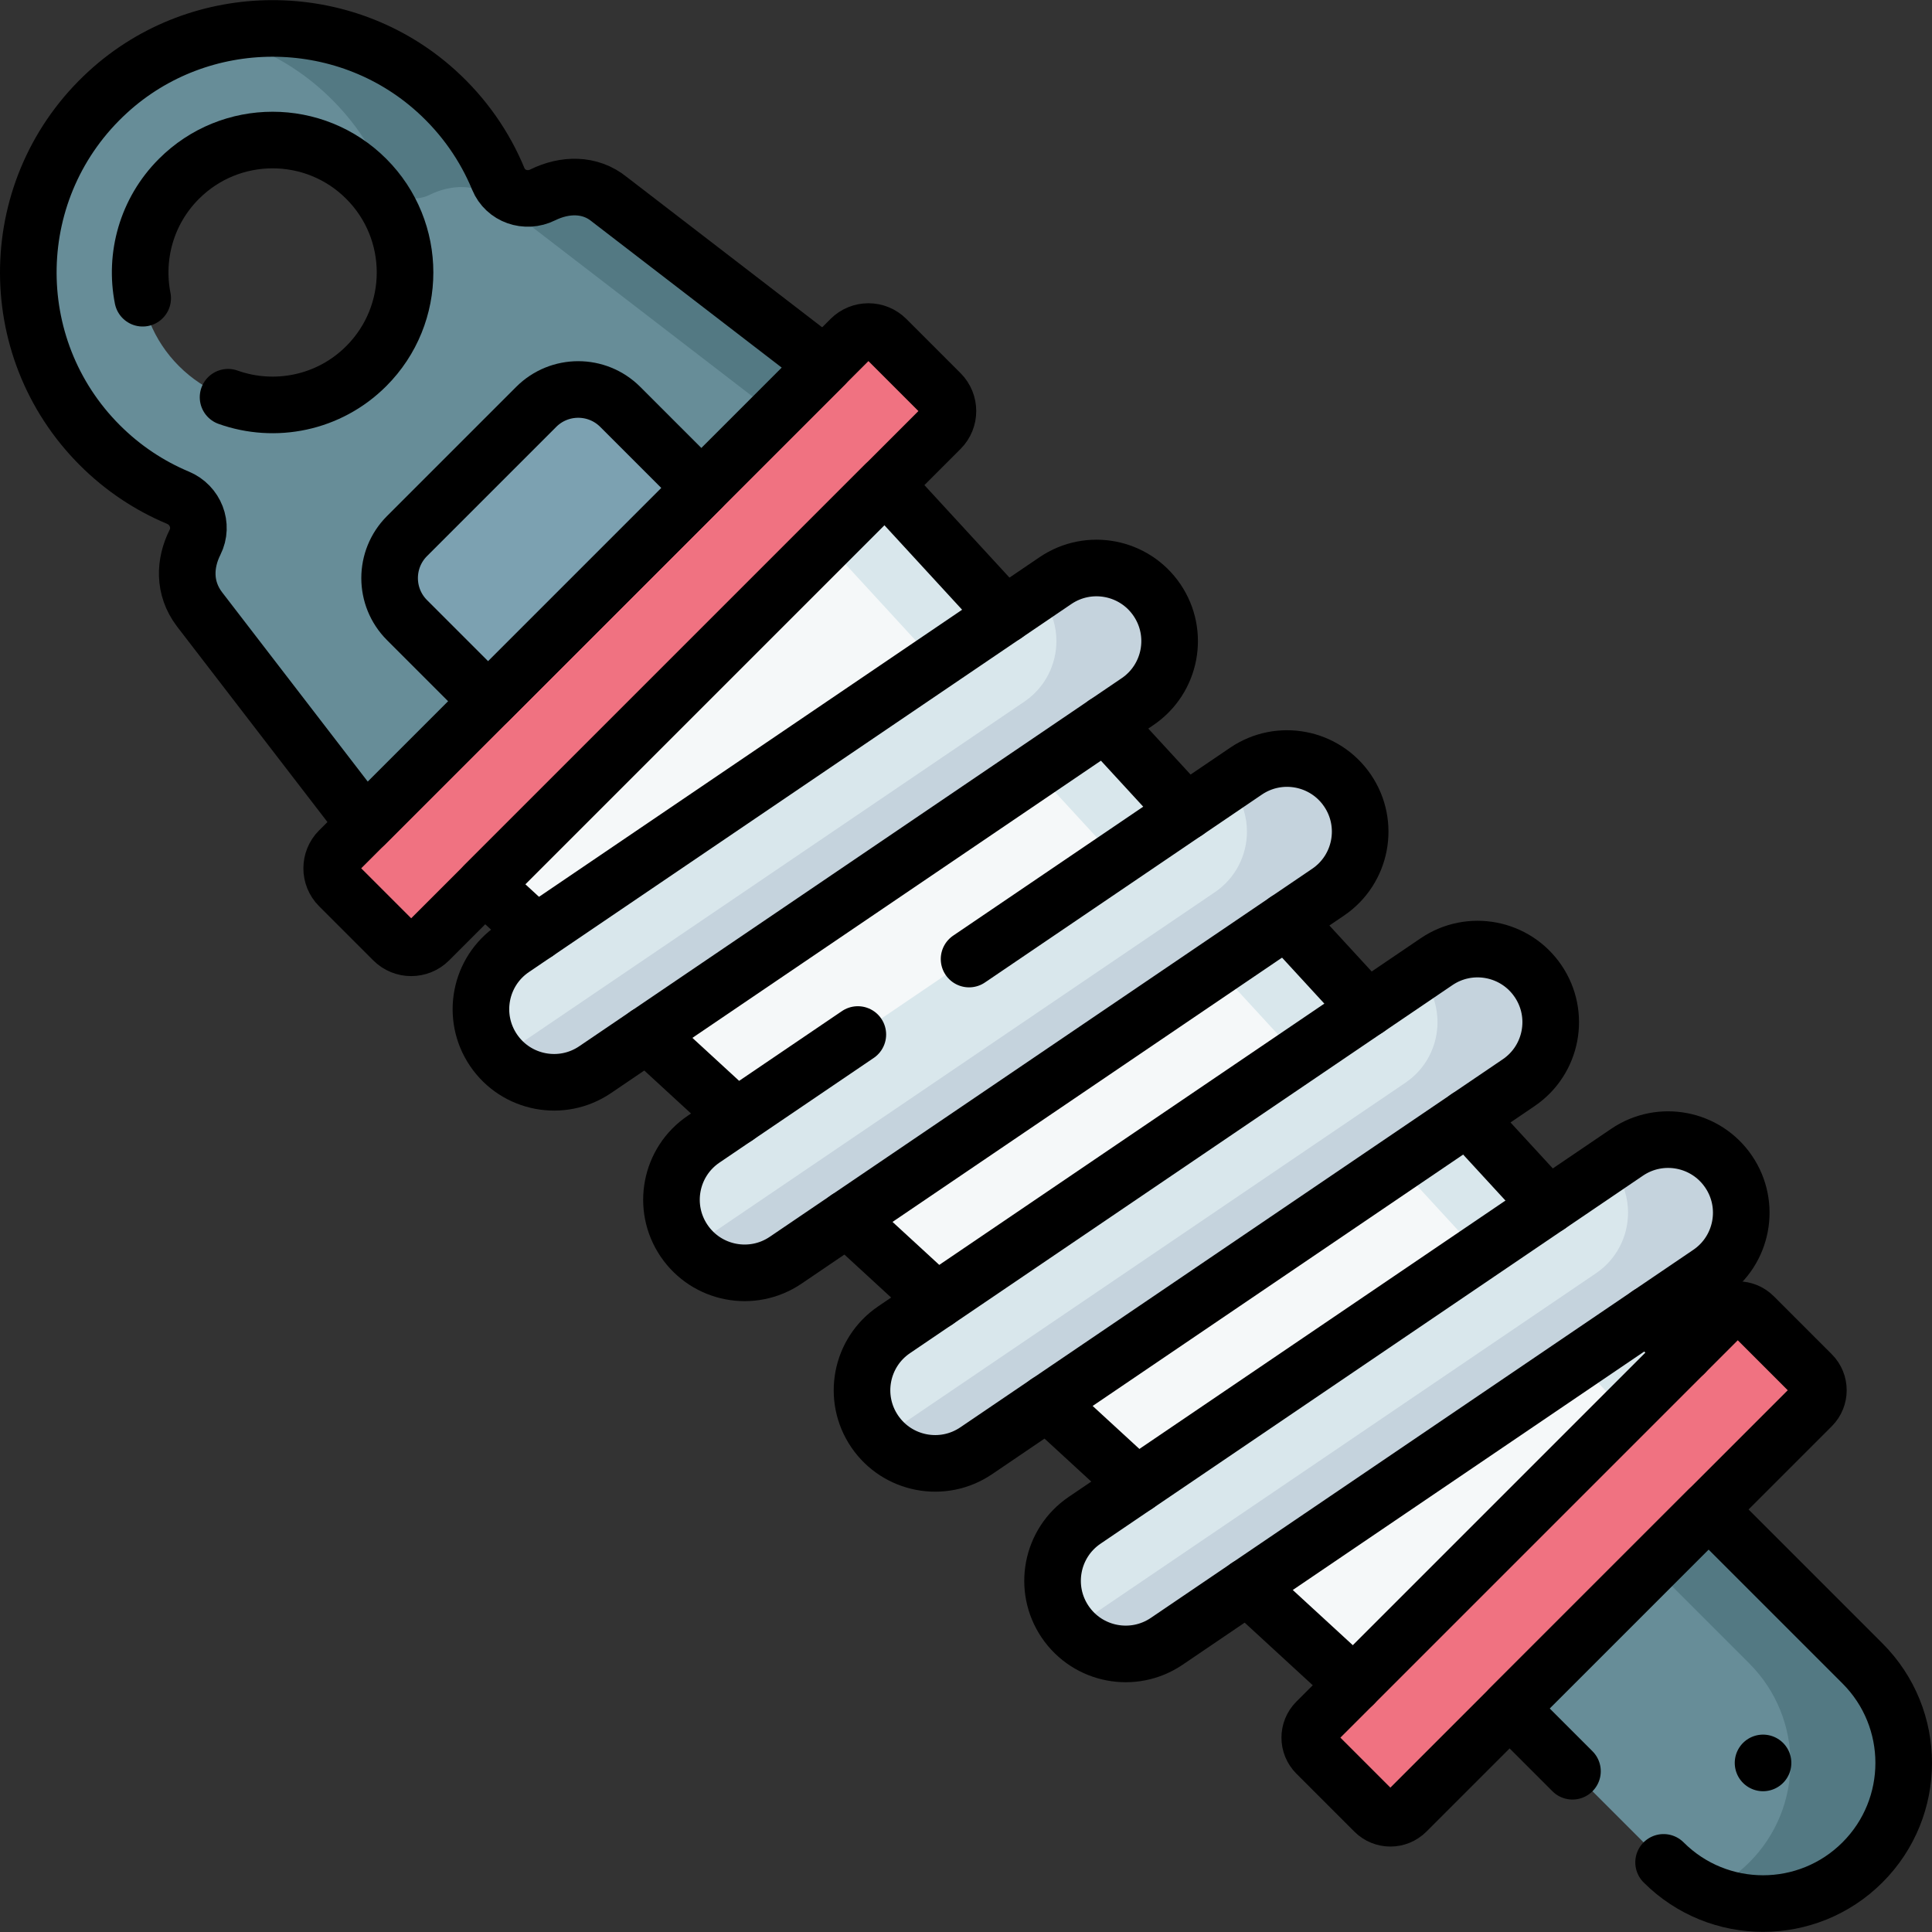
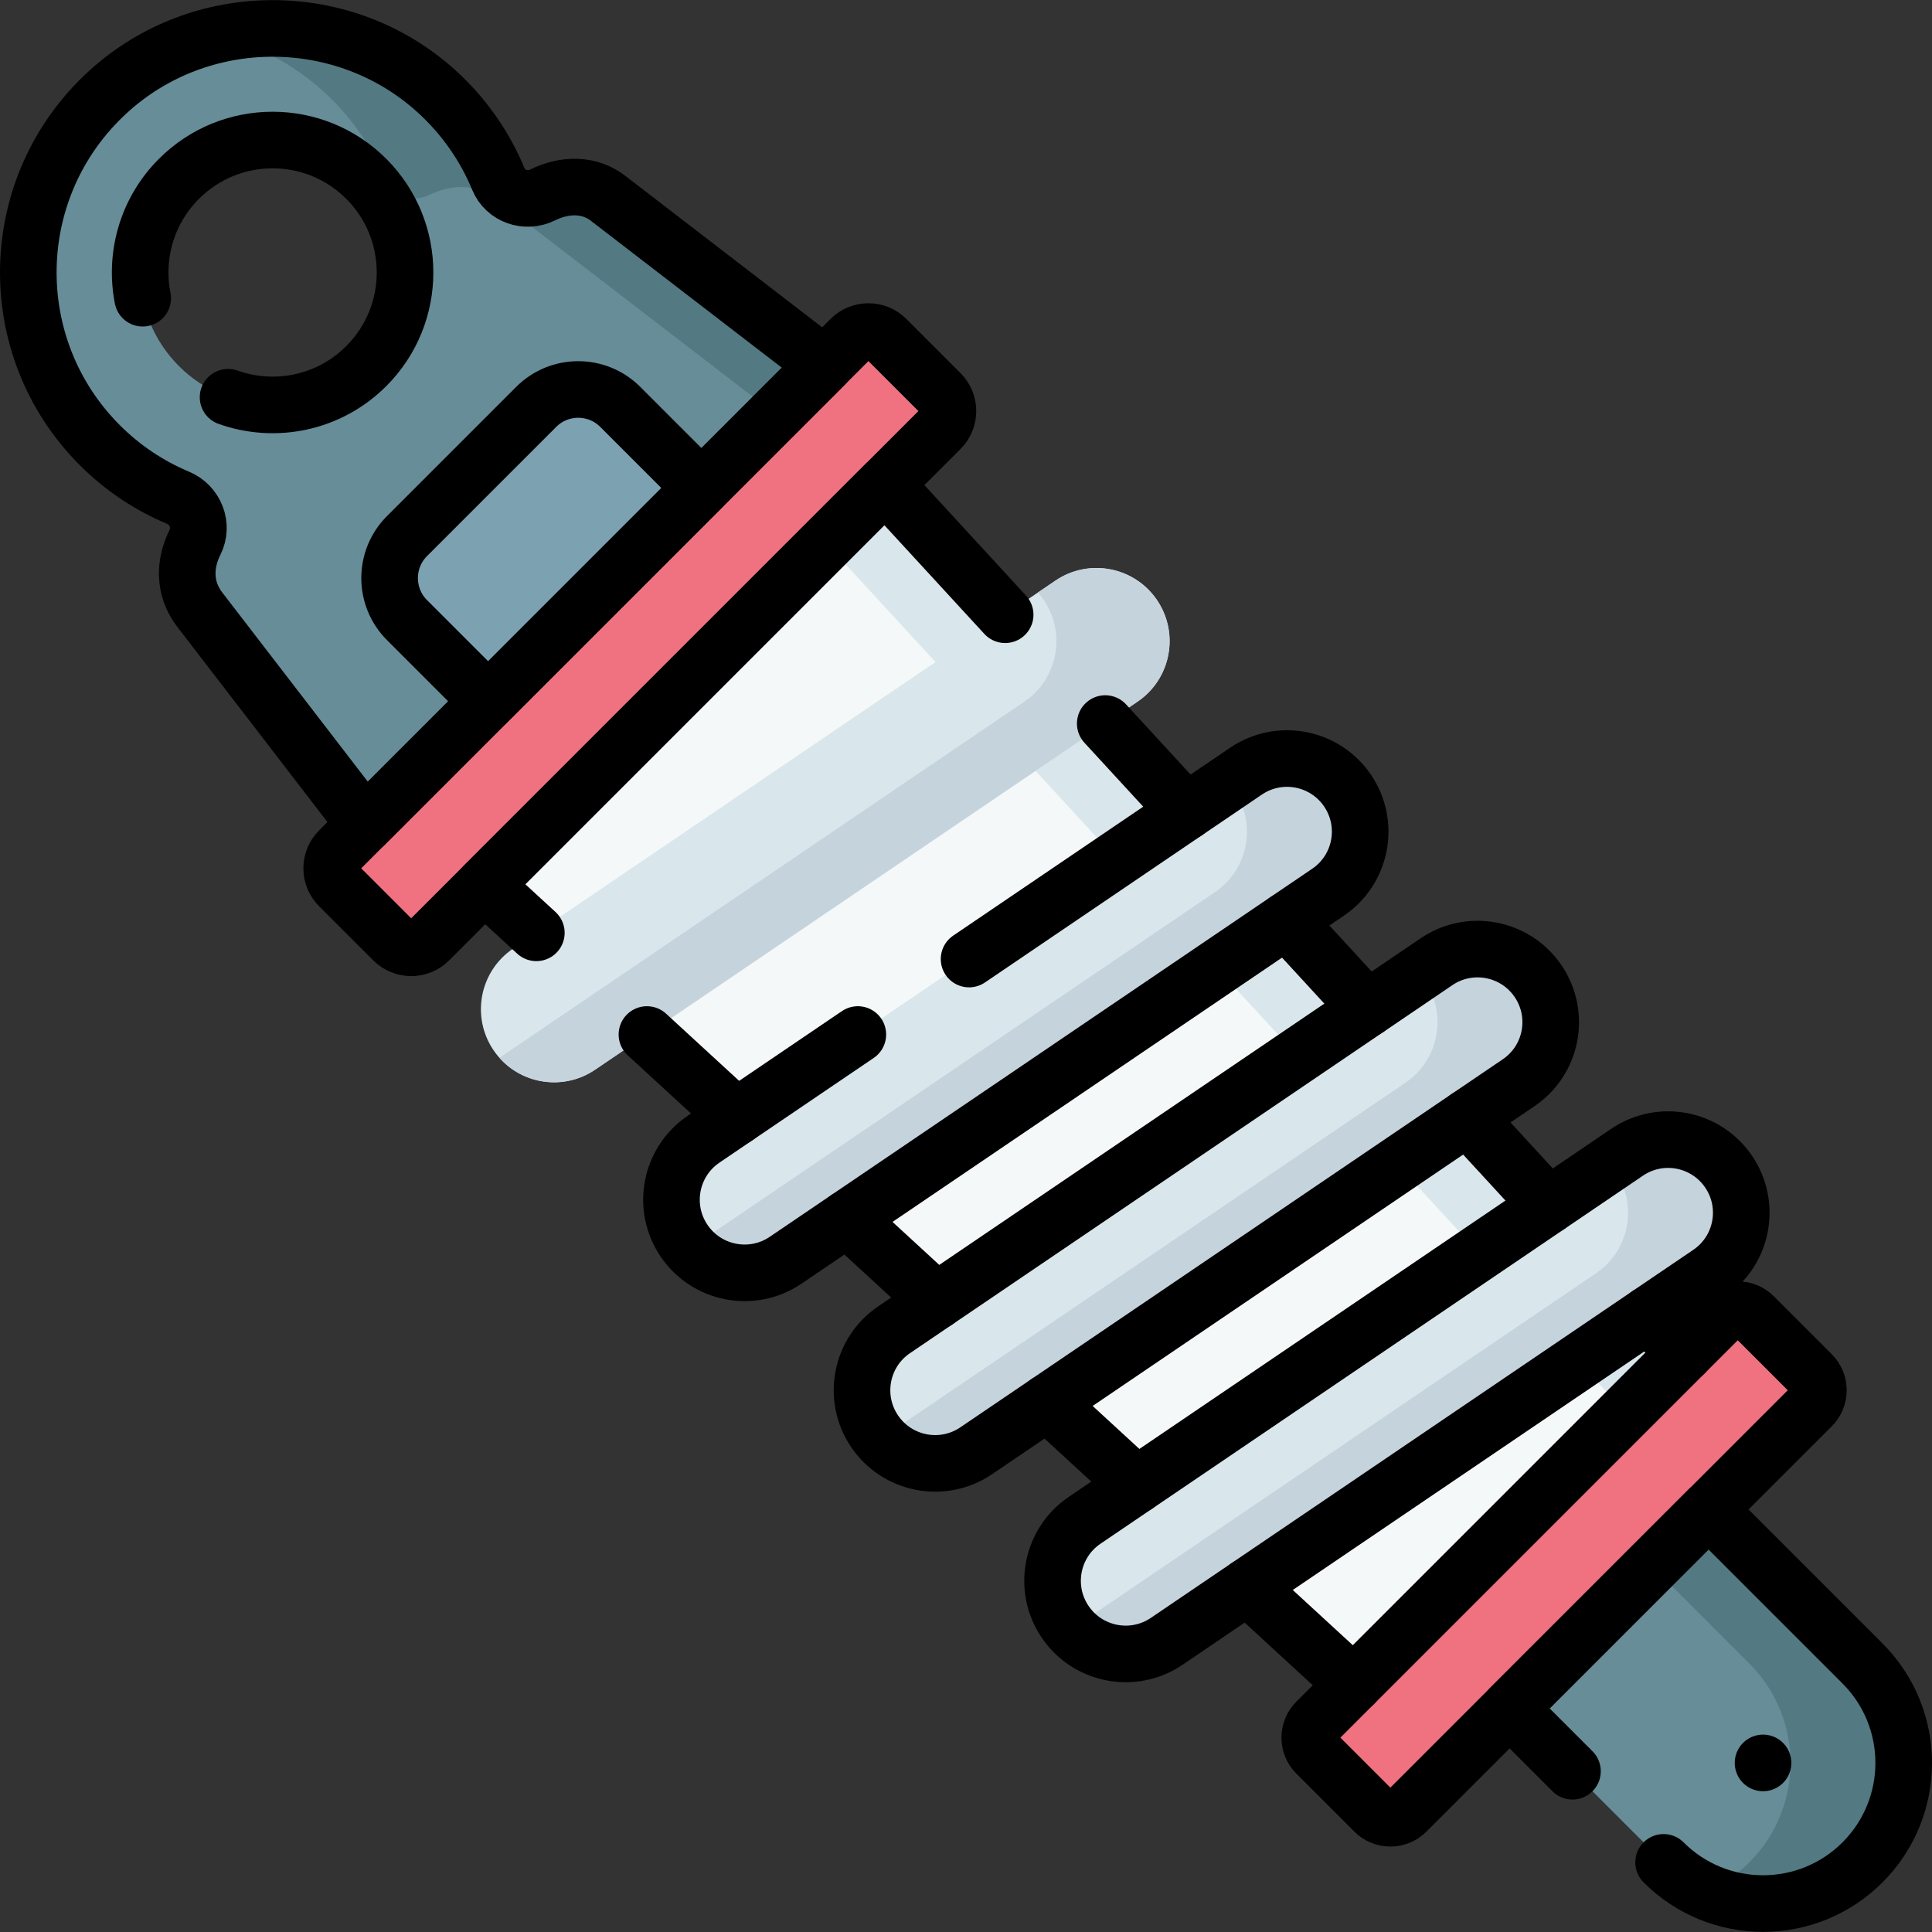
<svg xmlns="http://www.w3.org/2000/svg" version="1.1" id="Capa_1" x="0px" y="0px" viewBox="0 0 512 512" style="enable-background:new 0 0 512 512;" xml:space="preserve" width="512" height="512">
  <rect x="0" y="0" width="512" height="512" fill="#333333" stroke="none" />
  <g>
    <g>
      <path style="fill:#678D98;" d="M161.49,52.82c-5.15-4.22-11.89-4.02-17.67-1.17c-4.46,2.21-9.86,0.37-11.77-4.23&#10;&#09;&#09;&#09;c-3.55-8.6-9.03-16.59-16.46-23.3C91.02,1.91,53.06,2.02,28.61,24.37C1.2,49.44,0.48,92.01,26.46,117.99&#10;&#09;&#09;&#09;c6.13,6.12,13.18,10.76,20.7,13.91c4.63,1.94,6.77,7.33,4.52,11.82c-2.77,5.51-3.1,12.06,1.17,17.73l43.88,57.04L218.53,96.7&#10;&#09;&#09;&#09;L161.49,52.82z M97.06,97.02c-13.71,13.71-35.93,13.71-49.63,0c-13.71-13.7-13.71-35.92,0-49.63c13.7-13.71,35.92-13.71,49.63,0&#10;&#09;&#09;&#09;C110.77,61.1,110.77,83.32,97.06,97.02z" />
      <path style="fill:#537983;" d="M161.49,52.82c-5.15-4.22-11.89-4.02-17.67-1.17c-4.46,2.21-9.86,0.37-11.77-4.23&#10;&#09;&#09;&#09;c-3.55-8.6-9.03-16.59-16.46-23.3C99.39,9.48,77.38,4.54,57.24,9.27c10.28,2.42,20.07,7.37,28.35,14.85&#10;&#09;&#09;&#09;c7.43,6.71,12.91,14.7,16.46,23.3c1.91,4.6,7.31,6.44,11.77,4.23c5.78-2.85,12.52-3.05,17.67,1.17l74,56.92l13.04-13.04&#10;&#09;&#09;&#09;L161.49,52.82z" />
      <path style="fill:#F07281;" d="M225.396,89.831l-135.53,135.53c-2.622,2.622-2.622,6.873,0,9.495l14.356,14.356&#10;&#09;&#09;&#09;c2.622,2.622,6.873,2.622,9.495,0l135.53-135.53c2.622-2.622,2.622-6.873,0-9.495l-14.356-14.356&#10;&#09;&#09;&#09;C232.269,87.209,228.018,87.209,225.396,89.831z" />
      <path style="fill:#F07281;" d="M456.282,348.823L348.858,456.247c-2.344,2.344-2.344,6.145,0,8.489l15.363,15.363&#10;&#09;&#09;&#09;c2.344,2.344,6.145,2.344,8.489,0l107.424-107.424c2.344-2.344,2.344-6.145,0-8.489l-15.363-15.363&#10;&#09;&#09;&#09;C462.427,346.479,458.626,346.479,456.282,348.823z" />
      <polygon style="fill:#F5F8F9;" points="234.588,128.342 128.377,234.553 358.723,446.381 446.416,358.688 &#09;&#09;" />
      <polygon style="fill:#D9E7EC;" points="446.42,358.69 430.79,374.32 218.96,143.97 234.59,128.34 &#09;&#09;" />
      <path style="fill:#678D98;" d="M400.064,452.743l40.805,40.805c14.557,14.557,38.157,14.556,52.714,0s14.557-38.157,0-52.714&#10;&#09;&#09;&#09;l-40.805-40.805L400.064,452.743z" />
      <path style="fill:#537983;" d="M493.58,493.55c-11.18,11.18-27.69,13.77-41.35,7.77c4.12-1.81,7.98-4.4,11.35-7.77&#10;&#09;&#09;&#09;c14.56-14.56,14.56-38.16,0-52.72l-25.8-25.8l15-15l40.8,40.8C508.14,455.39,508.14,478.99,493.58,493.55z" />
      <path style="fill:#D9E7EC;" d="M452.951,337.427l-143.753,97.536c-8.856,6.009-20.906,3.701-26.915-5.155v0&#10;&#09;&#09;&#09;c-6.009-8.856-3.701-20.906,5.155-26.915l143.753-97.536c8.856-6.009,20.906-3.701,26.915,5.155l0,0&#10;&#09;&#09;&#09;C464.115,319.368,461.807,331.418,452.951,337.427z" />
      <path style="fill:#C5D3DD;" d="M461.45,321.37c0,6.21-2.97,12.31-8.5,16.06L309.2,434.96c-8.15,5.53-19,4.02-25.36-3.15&#10;&#09;&#09;&#09;l139.11-94.38c5.53-3.75,8.5-9.85,8.5-16.06c0-3.74-1.08-7.53-3.34-10.86c-0.48-0.71-1-1.38-1.56-2l4.64-3.15&#10;&#09;&#09;&#09;c8.86-6.01,20.91-3.7,26.92,5.15C460.37,313.84,461.45,317.63,461.45,321.37z" />
      <path style="fill:#7CA1B1;" d="M185.885,129.342l-56.508,56.508l-21.514-21.514c-6.15-6.15-6.15-16.122,0-22.273l34.235-34.235&#10;&#09;&#09;&#09;c6.15-6.15,16.122-6.15,22.273,0L185.885,129.342z" />
      <path style="fill:#D9E7EC;" d="M402.456,286.931l-143.753,97.536c-8.856,6.009-20.906,3.701-26.915-5.155l0,0&#10;&#09;&#09;&#09;c-6.009-8.856-3.701-20.906,5.155-26.915l143.753-97.536c8.856-6.009,20.906-3.701,26.915,5.155l0,0&#10;&#09;&#09;&#09;C413.62,268.872,411.311,280.922,402.456,286.931z" />
      <path style="fill:#C5D3DD;" d="M410.954,270.874c0,6.21-2.97,12.31-8.5,16.06l-143.75,97.53c-8.15,5.53-19,4.02-25.36-3.15&#10;&#09;&#09;&#09;l139.11-94.38c5.53-3.75,8.5-9.85,8.5-16.06c0-3.74-1.08-7.53-3.34-10.86c-0.48-0.71-1-1.38-1.56-2l4.64-3.15&#10;&#09;&#09;&#09;c8.86-6.01,20.91-3.7,26.92,5.15C409.874,263.344,410.954,267.134,410.954,270.874z" />
      <path style="fill:#D9E7EC;" d="M351.956,236.437l-143.753,97.536c-8.856,6.009-20.906,3.701-26.915-5.155l0,0&#10;&#09;&#09;&#09;c-6.009-8.856-3.701-20.906,5.155-26.915l143.753-97.536c8.856-6.009,20.906-3.701,26.915,5.155l0,0&#10;&#09;&#09;&#09;C363.12,218.378,360.812,230.429,351.956,236.437z" />
      <path style="fill:#C5D3DD;" d="M360.455,220.38c0,6.21-2.97,12.31-8.5,16.06l-143.75,97.53c-8.15,5.53-19,4.02-25.36-3.15&#10;&#09;&#09;&#09;l139.11-94.38c5.53-3.75,8.5-9.85,8.5-16.06c0-3.74-1.08-7.53-3.34-10.86c-0.48-0.71-1-1.38-1.56-2l4.64-3.15&#10;&#09;&#09;&#09;c8.86-6.01,20.91-3.7,26.92,5.15C359.375,212.85,360.455,216.641,360.455,220.38z" />
      <path style="fill:#D9E7EC;" d="M301.461,185.942l-143.753,97.536c-8.856,6.009-20.906,3.701-26.915-5.155l0,0&#10;&#09;&#09;&#09;c-6.009-8.856-3.701-20.906,5.155-26.915l143.753-97.536c8.856-6.009,20.906-3.701,26.915,5.155l0,0&#10;&#09;&#09;&#09;C312.625,167.883,310.317,179.933,301.461,185.942z" />
      <path style="fill:#C5D3DD;" d="M309.959,169.885c0,6.21-2.97,12.31-8.5,16.06l-143.75,97.53c-8.15,5.53-19,4.02-25.36-3.15&#10;&#09;&#09;&#09;l139.11-94.38c5.53-3.75,8.5-9.85,8.5-16.06c0-3.74-1.08-7.53-3.34-10.86c-0.48-0.71-1-1.38-1.56-2l4.64-3.15&#10;&#09;&#09;&#09;c8.86-6.01,20.91-3.7,26.92,5.15C308.88,162.355,309.959,166.145,309.959,169.885z" />
    </g>
    <g>
      <path style="fill:none;stroke:#000000;stroke-width:15;stroke-linecap:round;stroke-linejoin:round;stroke-miterlimit:10;" d="&#10;&#09;&#09;&#09;M161.486,52.818c-5.149-4.219-11.885-4.018-17.662-1.164c-4.463,2.205-9.869,0.362-11.77-4.238&#10;&#09;&#09;&#09;c-3.553-8.599-9.035-16.587-16.461-23.297C91.019,1.911,53.06,2.02,28.614,24.371C1.198,49.436,0.481,92.006,26.463,117.987&#10;&#09;&#09;&#09;c6.126,6.126,13.175,10.76,20.7,13.912c4.632,1.94,6.77,7.328,4.518,11.817c-2.766,5.514-3.105,12.069,1.172,17.735l43.881,57.042&#10;&#09;&#09;&#09;L218.528,96.699L161.486,52.818z" />
      <path style="fill:none;stroke:#000000;stroke-width:15;stroke-linecap:round;stroke-linejoin:round;stroke-miterlimit:10;" d="&#10;&#09;&#09;&#09;M37.811,79.031c-2.188-11.095,1.017-23.043,9.614-31.64c13.706-13.706,35.928-13.706,49.635,0s13.706,35.928,0,49.635&#10;&#09;&#09;&#09;c-9.903,9.903-24.252,12.651-36.622,8.244" />
      <path style="fill:none;stroke:#000000;stroke-width:15;stroke-linecap:round;stroke-linejoin:round;stroke-miterlimit:10;" d="&#10;&#09;&#09;&#09;M225.396,89.831l-135.53,135.53c-2.622,2.622-2.622,6.873,0,9.495l14.356,14.356c2.622,2.622,6.873,2.622,9.495,0l135.53-135.53&#10;&#09;&#09;&#09;c2.622-2.622,2.622-6.873,0-9.495l-14.356-14.356C232.269,87.209,228.018,87.209,225.396,89.831z" />
      <path style="fill:none;stroke:#000000;stroke-width:15;stroke-linecap:round;stroke-linejoin:round;stroke-miterlimit:10;" d="&#10;&#09;&#09;&#09;M456.282,348.823L348.858,456.247c-2.344,2.344-2.344,6.145,0,8.489l15.363,15.363c2.344,2.344,6.145,2.344,8.489,0&#10;&#09;&#09;&#09;l107.424-107.424c2.344-2.344,2.344-6.145,0-8.489l-15.363-15.363C462.427,346.479,458.626,346.479,456.282,348.823z" />
      <line style="fill:none;stroke:#000000;stroke-width:15;stroke-linecap:round;stroke-linejoin:round;stroke-miterlimit:10;" x1="314.374" y1="215.103" x2="292.899" y2="191.751" />
      <line style="fill:none;stroke:#000000;stroke-width:15;stroke-linecap:round;stroke-linejoin:round;stroke-miterlimit:10;" x1="362.37" y1="267.295" x2="340.895" y2="243.942" />
      <line style="fill:none;stroke:#000000;stroke-width:15;stroke-linecap:round;stroke-linejoin:round;stroke-miterlimit:10;" x1="410.366" y1="319.486" x2="388.892" y2="296.136" />
      <line style="fill:none;stroke:#000000;stroke-width:15;stroke-linecap:round;stroke-linejoin:round;stroke-miterlimit:10;" x1="446.416" y1="358.688" x2="436.888" y2="348.327" />
      <line style="fill:none;stroke:#000000;stroke-width:15;stroke-linecap:round;stroke-linejoin:round;stroke-miterlimit:10;" x1="330.552" y1="420.475" x2="358.723" y2="446.381" />
      <line style="fill:none;stroke:#000000;stroke-width:15;stroke-linecap:round;stroke-linejoin:round;stroke-miterlimit:10;" x1="277.516" y1="371.703" x2="301.246" y2="393.525" />
      <line style="fill:none;stroke:#000000;stroke-width:15;stroke-linecap:round;stroke-linejoin:round;stroke-miterlimit:10;" x1="224.479" y1="322.929" x2="248.21" y2="344.753" />
      <line style="fill:none;stroke:#000000;stroke-width:15;stroke-linecap:round;stroke-linejoin:round;stroke-miterlimit:10;" x1="171.444" y1="274.158" x2="195.174" y2="295.98" />
      <polyline style="fill:none;stroke:#000000;stroke-width:15;stroke-linecap:round;stroke-linejoin:round;stroke-miterlimit:10;" points="&#10;&#09;&#09;&#09;266.378,162.911 234.588,128.342 128.377,234.553 142.138,247.208 &#09;&#09;" />
      <path style="fill:none;stroke:#000000;stroke-width:15;stroke-linecap:round;stroke-linejoin:round;stroke-miterlimit:10;" d="&#10;&#09;&#09;&#09;M440.869,493.548c14.557,14.557,38.157,14.556,52.714,0s14.557-38.157,0-52.714l-40.805-40.805l-52.714,52.714l16.656,16.656" />
      <line style="fill:none;stroke:#000000;stroke-width:15;stroke-linecap:round;stroke-linejoin:round;stroke-miterlimit:10;" x1="467.226" y1="467.191" x2="467.226" y2="467.191" />
-       <path style="fill:none;stroke:#000000;stroke-width:15;stroke-linecap:round;stroke-linejoin:round;stroke-miterlimit:10;" d="&#10;&#09;&#09;&#09;M301.464,185.94l-143.753,97.536c-8.856,6.009-20.906,3.701-26.915-5.155l0,0c-6.009-8.856-3.701-20.906,5.155-26.915&#10;&#09;&#09;&#09;l143.753-97.536c8.856-6.009,20.906-3.701,26.915,5.155l0,0C312.628,167.881,310.32,179.931,301.464,185.94z" />
      <path style="fill:none;stroke:#000000;stroke-width:15;stroke-linecap:round;stroke-linejoin:round;stroke-miterlimit:10;" d="&#10;&#09;&#09;&#09;M256.813,254.158l73.387-49.793c8.856-6.009,20.906-3.701,26.915,5.155l0,0c6.009,8.856,3.701,20.906-5.155,26.915&#10;&#09;&#09;&#09;l-143.753,97.536c-8.856,6.009-20.906,3.701-26.915-5.155l0,0c-6.009-8.856-3.701-20.906,5.155-26.915l40.889-27.743" />
      <path style="fill:none;stroke:#000000;stroke-width:15;stroke-linecap:round;stroke-linejoin:round;stroke-miterlimit:10;" d="&#10;&#09;&#09;&#09;M402.456,286.931l-143.753,97.536c-8.856,6.009-20.906,3.701-26.915-5.155l0,0c-6.009-8.856-3.701-20.906,5.155-26.915&#10;&#09;&#09;&#09;l143.753-97.536c8.856-6.009,20.906-3.701,26.915,5.155l0,0C413.62,268.872,411.311,280.922,402.456,286.931z" />
      <path style="fill:none;stroke:#000000;stroke-width:15;stroke-linecap:round;stroke-linejoin:round;stroke-miterlimit:10;" d="&#10;&#09;&#09;&#09;M452.951,337.427l-143.753,97.536c-8.856,6.009-20.906,3.701-26.915-5.155v0c-6.009-8.856-3.701-20.906,5.155-26.915&#10;&#09;&#09;&#09;l143.753-97.536c8.856-6.009,20.906-3.701,26.915,5.155l0,0C464.115,319.368,461.807,331.418,452.951,337.427z" />
      <path style="fill:none;stroke:#000000;stroke-width:15;stroke-linecap:round;stroke-linejoin:round;stroke-miterlimit:10;" d="&#10;&#09;&#09;&#09;M185.885,129.342l-56.508,56.508l-21.514-21.514c-6.15-6.15-6.15-16.122,0-22.273l34.235-34.235c6.15-6.15,16.122-6.15,22.273,0&#10;&#09;&#09;&#09;L185.885,129.342z" />
    </g>
  </g>
</svg>